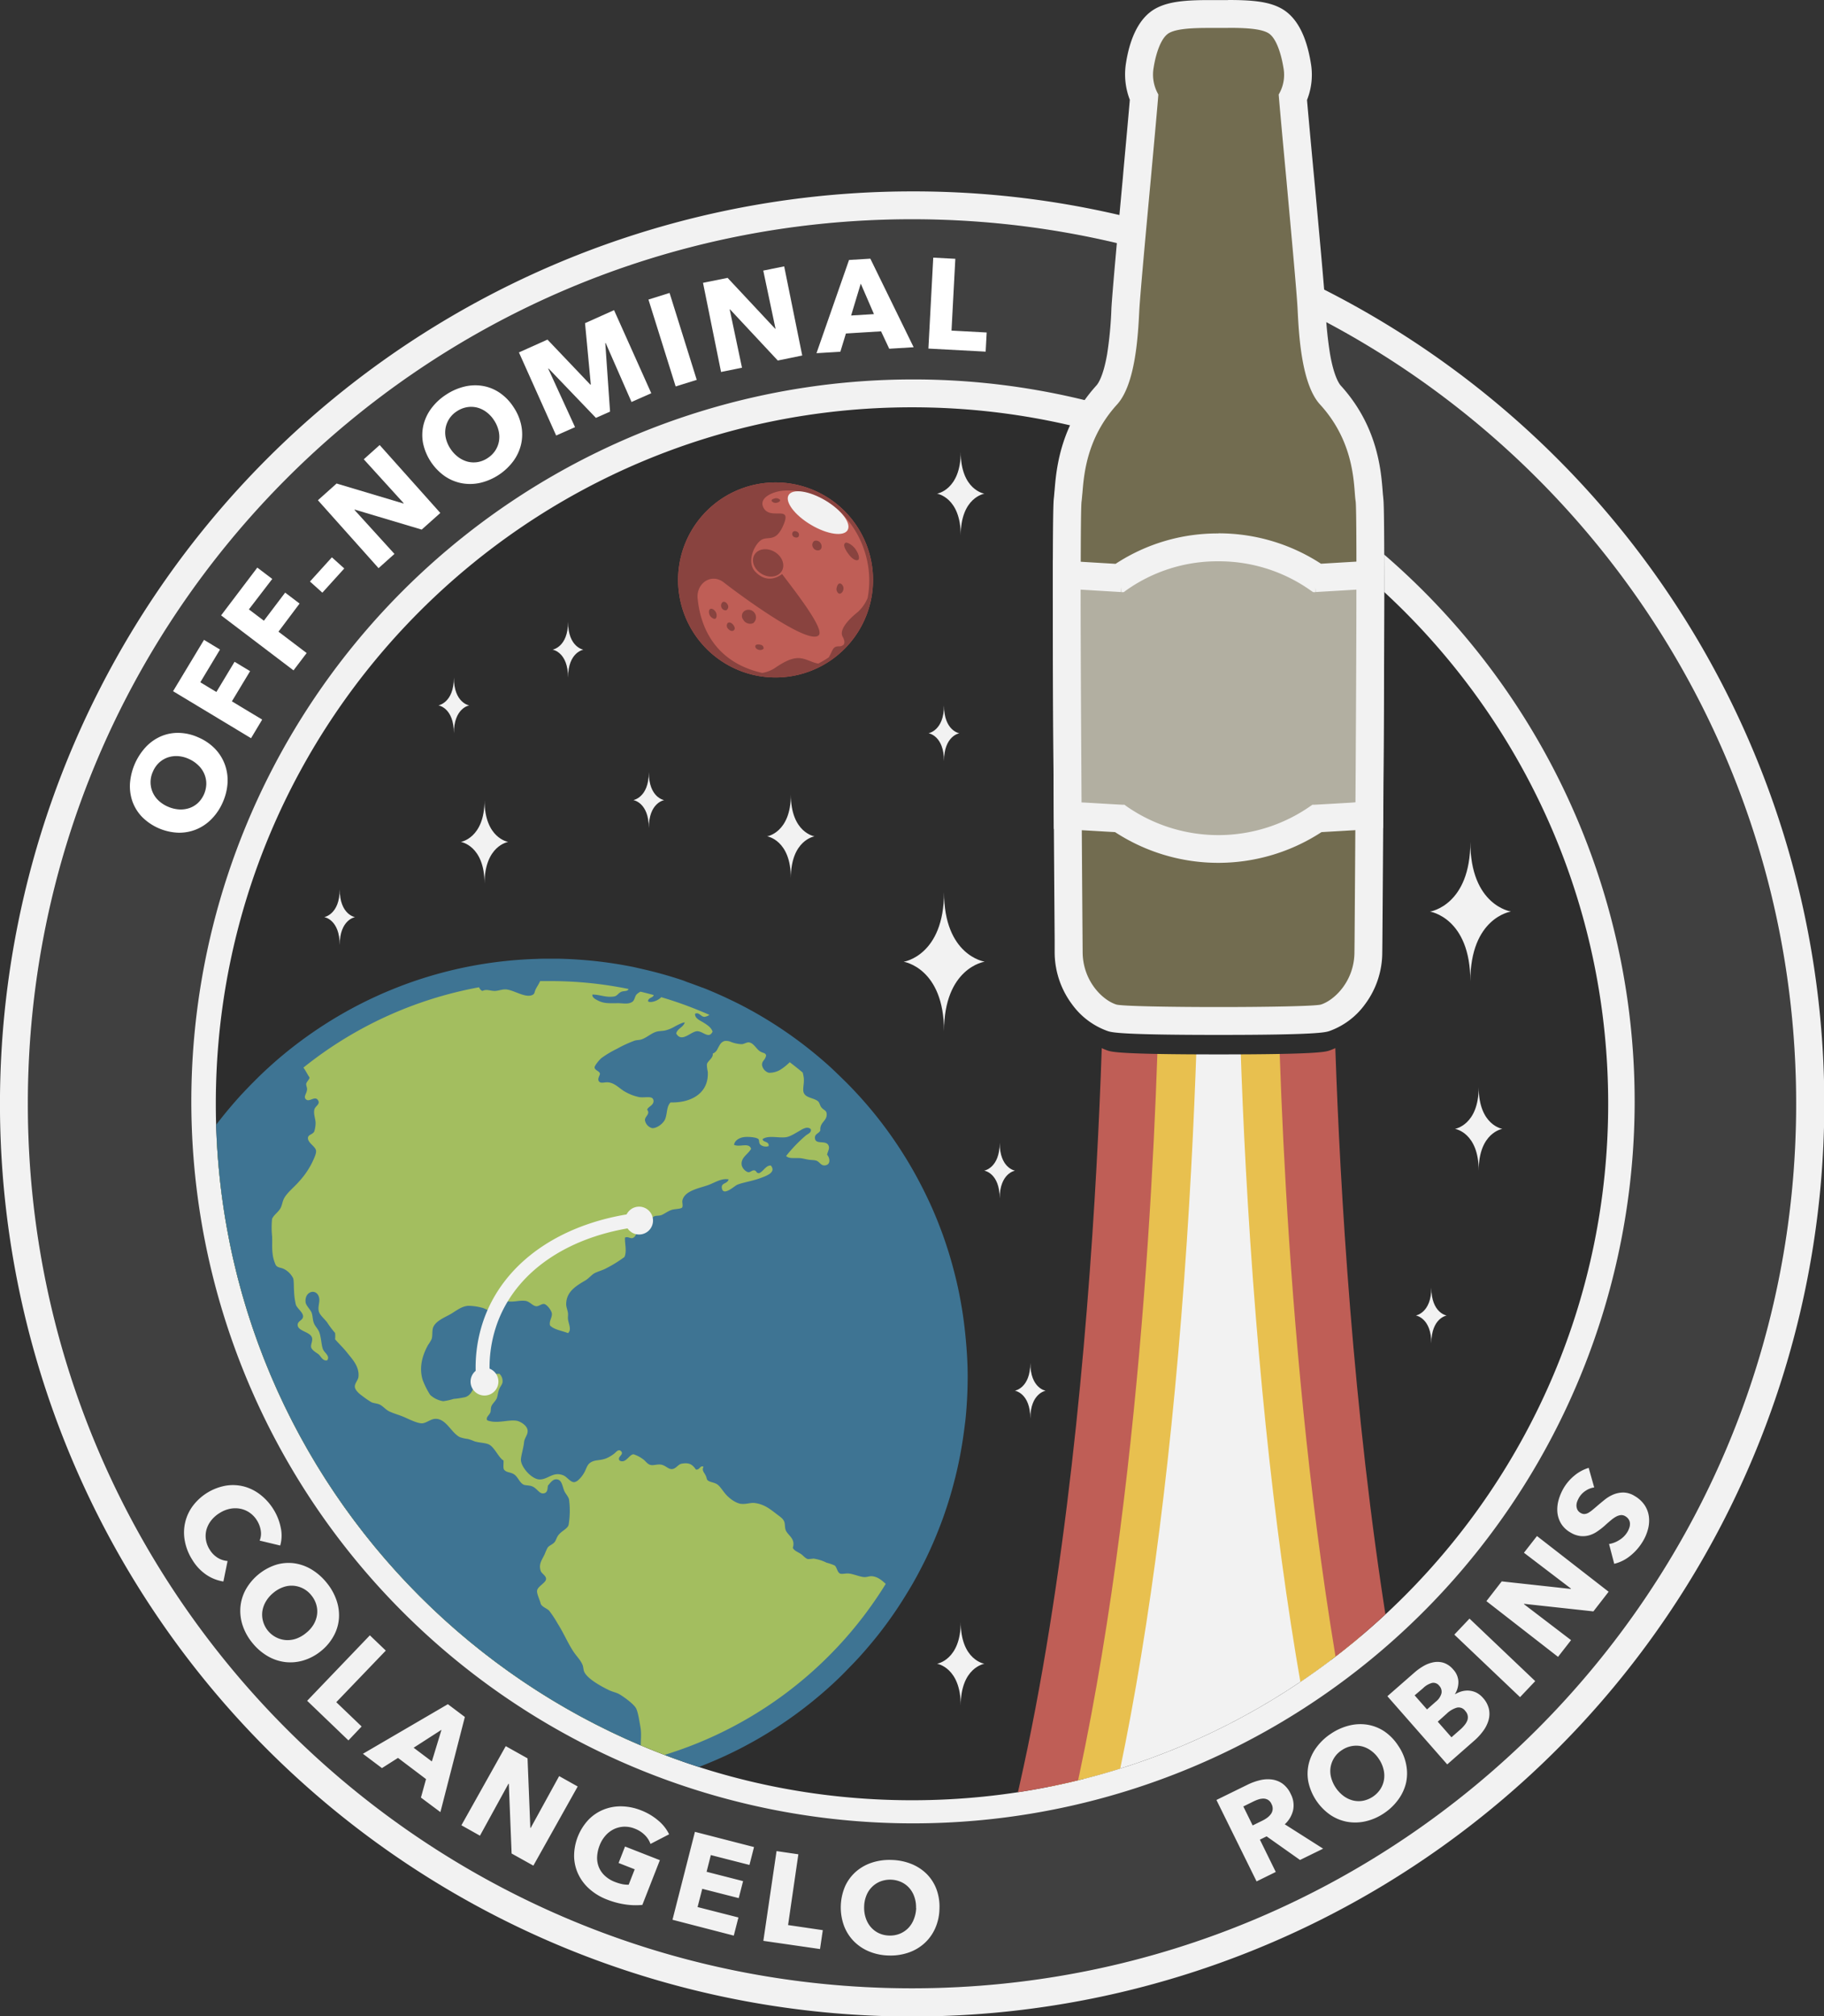
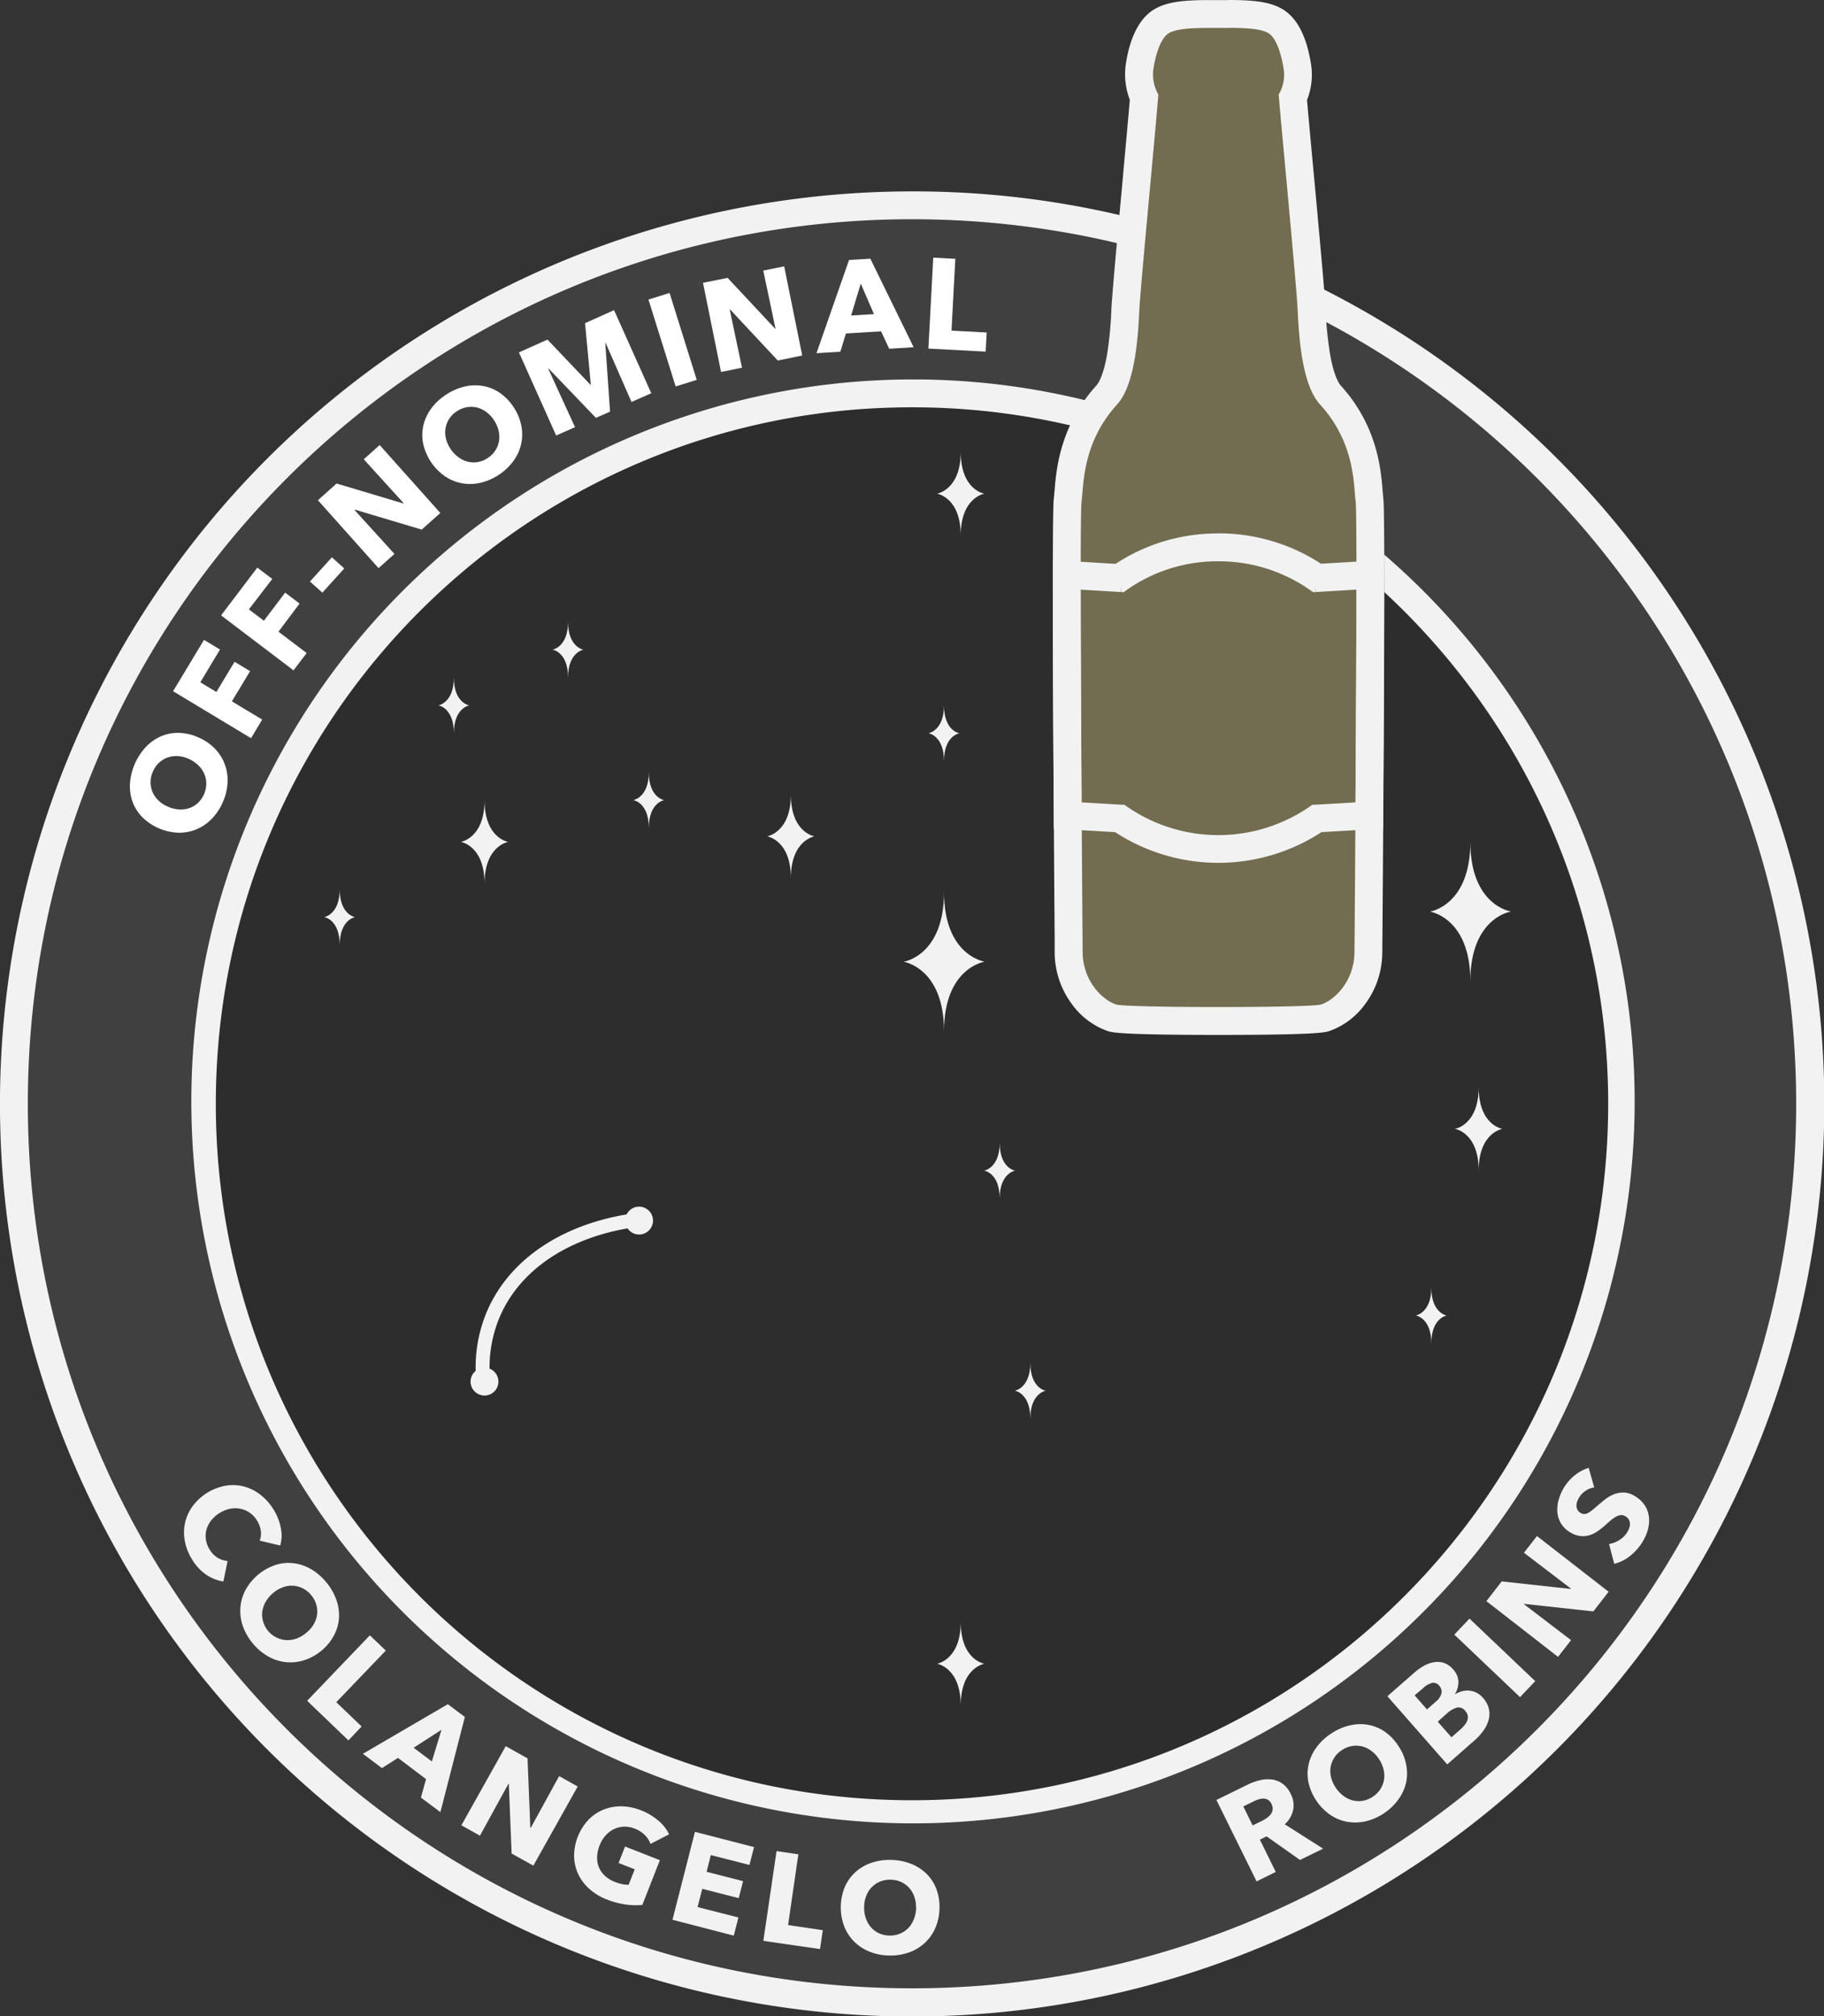
<svg xmlns="http://www.w3.org/2000/svg" viewBox="0 0 655 723.7">
  <rect x="0" y="0" width="655" height="723.7" fill="#333333" stroke="none" />
  <defs>
    <clipPath id="clip-path">
-       <path d="M577.5 396.2c0 138.07-111.93 250-250 250s-250-111.93-250-250 111.93-250 250-250 250 111.93 250 250Z" style="fill:none" />
+       <path d="M577.5 396.2s-250-111.93-250-250 111.93-250 250-250 250 111.93 250 250Z" style="fill:none" />
    </clipPath>
    <style>.cls-3{fill:#f2f2f2}.cls-4{fill:#fff}.cls-5{fill:#2d2d2d}.cls-6{clip-path:url(#clip-path)}.cls-10{fill:#bf5e56}.cls-11{fill:#89433f}</style>
  </defs>
  <g id="Layer_2" data-name="Layer 2">
    <g id="Bordered">
      <g id="Logo">
        <g id="Dark_Border" data-name="Dark Border">
          <circle cx="327.5" cy="396.2" r="317.5" style="fill:#404040" />
          <path class="cls-3" d="M327.5 78.7C502.85 78.7 645 220.85 645 396.2S502.85 713.7 327.5 713.7 10 571.55 10 396.2 152.15 78.7 327.5 78.7m0-10A327.58 327.58 0 0 0 200 698 327.58 327.58 0 0 0 455 94.44 325.44 325.44 0 0 0 327.5 68.7Z" />
        </g>
        <path class="cls-4" d="M71.18 264.67a18.35 18.35 0 0 1 6 4.07 16.23 16.23 0 0 1 3.54 5.61 16.62 16.62 0 0 1 1 6.6 20.06 20.06 0 0 1-1.71 7 19.73 19.73 0 0 1-4 6 16.49 16.49 0 0 1-5.49 3.75 16.21 16.21 0 0 1-6.53 1.2 19.42 19.42 0 0 1-13-5.69 15.61 15.61 0 0 1-3.44-5.56 16.66 16.66 0 0 1-.87-6.53 21.65 21.65 0 0 1 5.7-13 16.54 16.54 0 0 1 5.4-3.81 15.44 15.44 0 0 1 6.41-1.24 17.83 17.83 0 0 1 6.99 1.6Zm-3.39 7.74a11.11 11.11 0 0 0-3.91-1 9.61 9.61 0 0 0-3.67.49 9 9 0 0 0-3.09 1.87A9.46 9.46 0 0 0 54.9 277a9 9 0 0 0 2 10.33 11.58 11.58 0 0 0 3.37 2.21 11.89 11.89 0 0 0 4 1 9.79 9.79 0 0 0 3.71-.47 8.71 8.71 0 0 0 3.1-1.85 9.76 9.76 0 0 0 3-6.93 8.92 8.92 0 0 0-.74-3.55 9.31 9.31 0 0 0-2.16-3.06 11.49 11.49 0 0 0-3.39-2.27ZM71.93 244.91l5.77 3.48 6.53-10.84 5.58 3.36-6.54 10.84 10.88 6.55-4 6.68-28-16.87 11.11-18.43 5.74 3.48ZM89.38 218.74l5.38 4.07 7.64-10.09 5.18 3.93-7.58 10.09 10.12 7.67-4.72 6.22-26-19.74 13-17.15 5.37 4.07ZM115.76 212.74l-4.45-4 7.87-8.69 4.45 4ZM151.43 190.1l-24.05-7.18-.11.09 14.38 15.82-5.71 5.11-21.78-24.38 6.71-6 24 7.17.1-.09-14.34-15.78 5.71-5.11 21.78 24.38ZM184.43 146.16a18.21 18.21 0 0 1 2.78 6.65 16.24 16.24 0 0 1-.08 6.63 16.48 16.48 0 0 1-2.78 6.06 20.71 20.71 0 0 1-11.86 7.81 16.6 16.6 0 0 1-6.65.15 16.18 16.18 0 0 1-6.12-2.54 19.39 19.39 0 0 1-7.8-11.84 15.63 15.63 0 0 1 .15-6.54 16.66 16.66 0 0 1 2.82-5.95 20.48 20.48 0 0 1 5.26-4.9 20.71 20.71 0 0 1 6.6-2.91 16.41 16.41 0 0 1 6.6-.25 15.41 15.41 0 0 1 6.06 2.44 17.94 17.94 0 0 1 5.02 5.19Zm-7.06 4.64a11.06 11.06 0 0 0-2.76-2.93 9.4 9.4 0 0 0-3.34-1.59 8.92 8.92 0 0 0-3.61-.11 9.42 9.42 0 0 0-3.6 1.46 9 9 0 0 0-3.93 9.77 11.62 11.62 0 0 0 1.63 3.69 11.74 11.74 0 0 0 2.82 3 9.81 9.81 0 0 0 3.37 1.63 8.89 8.89 0 0 0 3.6.14 9.15 9.15 0 0 0 3.58-1.45 9.27 9.27 0 0 0 2.75-2.72 8.92 8.92 0 0 0 1.31-3.38 9.5 9.5 0 0 0-.15-3.74 11.57 11.57 0 0 0-1.67-3.77ZM226.78 144.29l-9.29-21.18-.13.06 1.71 24.58L214 150l-17-17.72-.13.05 9.63 21-6.78 3-13.37-29.83 10.25-4.6 15.4 16.18.16-.08-2.07-22 10.42-4.67 13.37 29.83ZM242.63 138.72l-9.77-31.19 7.58-2.38 9.76 31.2ZM279.3 129.41l-17.14-18.35h-.13l4.42 20.94-7.52 1.52-6.48-32 8.83-1.78L278.36 118h.13l-4.4-20.87 7.51-1.52 6.48 32ZM319.32 125.18l-2.93-6.25-12.62.78-2 6.55-8.57.52 11.69-33.46 7.65-.47 15.55 31.79ZM309.1 101.8l-3.46 11.45 8.2-.5ZM333.39 125.12l1.74-32.64 7.93.42-1.37 25.77 12.63.68-.37 6.87Z" />
        <path class="cls-3" d="M74.07 565.25A17.28 17.28 0 0 1 69 559.8a18.8 18.8 0 0 1-2.61-6.58 16 16 0 0 1 2.77-12.56 19 19 0 0 1 12-7.39 15.72 15.72 0 0 1 6.57.34 16.55 16.55 0 0 1 5.87 3 19.93 19.93 0 0 1 4.67 5.28 19.58 19.58 0 0 1 2.53 6.41 13 13 0 0 1-.18 6.47L93.24 553a6.65 6.65 0 0 0 .39-3.65 9.59 9.59 0 0 0-1.31-3.52 9.3 9.3 0 0 0-2.64-2.83 8.89 8.89 0 0 0-3.34-1.43 9.6 9.6 0 0 0-3.7 0 11.11 11.11 0 0 0-3.74 1.51 11.32 11.32 0 0 0-3.08 2.71 9.52 9.52 0 0 0-1.68 3.29 8.68 8.68 0 0 0-.2 3.56 9.29 9.29 0 0 0 1.33 3.55 8.72 8.72 0 0 0 2.94 3 8 8 0 0 0 3.51 1.13l-1.5 7.36a15.26 15.26 0 0 1-6.15-2.43ZM115.32 592.6A18.28 18.28 0 0 1 109 596a16.16 16.16 0 0 1-6.59.6 16.49 16.49 0 0 1-6.29-2.13 19.89 19.89 0 0 1-5.45-4.7 19.62 19.62 0 0 1-3.51-6.25 16.54 16.54 0 0 1-.83-6.57 16 16 0 0 1 1.89-6.33 19.34 19.34 0 0 1 10.93-8.95 15.47 15.47 0 0 1 6.49-.53 16.5 16.5 0 0 1 6.19 2.19 20.53 20.53 0 0 1 5.4 4.71 20.22 20.22 0 0 1 3.56 6.24 16.42 16.42 0 0 1 .93 6.51 15.34 15.34 0 0 1-1.8 6.26 18 18 0 0 1-4.6 5.55Zm-5.32-6.52a11.11 11.11 0 0 0 2.63-3 9.5 9.5 0 0 0 1.22-3.47 8.62 8.62 0 0 0-.26-3.59 9.32 9.32 0 0 0-1.82-3.42 9.07 9.07 0 0 0-6.44-3.4 8.8 8.8 0 0 0-3.65.52 11.3 11.3 0 0 0-3.48 2 11.61 11.61 0 0 0-2.71 3.11 9.76 9.76 0 0 0-1.27 3.5 8.91 8.91 0 0 0 .23 3.59 9.22 9.22 0 0 0 8.27 6.79 9.44 9.44 0 0 0 3.7-.53 11.49 11.49 0 0 0 3.58-2.1ZM110.3 610.5l22.52-23.5 5.72 5.48L120.76 611l9.1 8.72-4.74 5ZM151.16 645.24l1.83-6.63-10.07-7.61-5.76 3.66-6.84-5.14 30.51-17.8 6.1 4.59-8.78 34.15Zm7.38-24.33-10 6.44 6.54 4.92ZM183.72 665.32l-1-25-.12-.07-10.25 18.67-6.66-3.74 15.92-28.4 7.83 4.38 1 24.93.12.06 10.23-18.62 6.66 3.73-15.92 28.41ZM224.66 683.62a29.56 29.56 0 0 1-6.77-1.81 20.4 20.4 0 0 1-6.25-3.79 16.51 16.51 0 0 1-4-5.32 15.75 15.75 0 0 1-1.48-6.38 19.15 19.15 0 0 1 5.17-13.12 15.63 15.63 0 0 1 5.46-3.66 16.44 16.44 0 0 1 6.47-1.15 20 20 0 0 1 6.91 1.42 21.39 21.39 0 0 1 6.25 3.71 14.87 14.87 0 0 1 3.86 4.9l-6.69 3.46a8.56 8.56 0 0 0-2-3.15 10.36 10.36 0 0 0-3.67-2.35 9.63 9.63 0 0 0-3.83-.69 9.25 9.25 0 0 0-3.6.87 9.57 9.57 0 0 0-3 2.27 11.43 11.43 0 0 0-2.15 3.53 13 13 0 0 0-.91 4.09 8.81 8.81 0 0 0 .6 3.71 8.6 8.6 0 0 0 2.14 3.11 11.09 11.09 0 0 0 3.68 2.26 16.39 16.39 0 0 0 2.52.77 9.88 9.88 0 0 0 2.39.21l2.16-5.52-5.78-2.27 2.31-5.91 12.51 4.9-6.29 16.06a25.15 25.15 0 0 1-6.01-.15ZM241.49 689.1l8.06-31.56 21.22 5.46-1.64 6.42-13.87-3.54-1.52 6 13.1 3.35-1.56 6.1-13.1-3.34-1.68 6.55 14.67 3.74-1.67 6.51ZM274.12 696.67l4.74-32.22 7.83 1.15L283 691l12.47 1.83-1 6.78ZM337.36 685.14a18.14 18.14 0 0 1-1.52 7 16 16 0 0 1-3.85 5.37 16.38 16.38 0 0 1-5.72 3.37 19.73 19.73 0 0 1-7.12 1.05 19.52 19.52 0 0 1-7-1.43 16.62 16.62 0 0 1-5.52-3.67 16 16 0 0 1-3.55-5.57 19.34 19.34 0 0 1 .37-14.12 15.55 15.55 0 0 1 3.85-5.25 16.55 16.55 0 0 1 5.7-3.26 20.16 20.16 0 0 1 7.09-1 20.43 20.43 0 0 1 7.05 1.38 16.63 16.63 0 0 1 5.54 3.55 15.52 15.52 0 0 1 3.56 5.46 18 18 0 0 1 1.12 7.12Zm-8.41-.22a11 11 0 0 0-.59-4 9.22 9.22 0 0 0-1.82-3.2 8.64 8.64 0 0 0-2.89-2.15 9.79 9.79 0 0 0-7.56-.2 8.89 8.89 0 0 0-3 2 8.8 8.8 0 0 0-2 3.1 11.22 11.22 0 0 0-.77 3.93 11.55 11.55 0 0 0 .58 4.09 9.55 9.55 0 0 0 1.82 3.25 8.78 8.78 0 0 0 2.86 2.17 9.3 9.3 0 0 0 3.75.86 9.41 9.41 0 0 0 3.8-.66 9 9 0 0 0 3-2 9.18 9.18 0 0 0 2-3.14 11.72 11.72 0 0 0 .87-4.05ZM466.84 667.64l-12-8.48-2.41 1.18 5.7 11.6-6.89 3.39-14.42-29.23 11.18-5.48a21 21 0 0 1 4.32-1.58 11.78 11.78 0 0 1 4.31-.3 8.65 8.65 0 0 1 3.88 1.47 9.45 9.45 0 0 1 3 3.75 8.69 8.69 0 0 1 .85 5.79 9.83 9.83 0 0 1-3 5.08l13.78 8.75Zm-10.26-20.13a3.22 3.22 0 0 0-1.25-1.46 3.38 3.38 0 0 0-1.61-.44 5.93 5.93 0 0 0-1.77.28 14.68 14.68 0 0 0-1.7.68l-3.77 1.86 3.35 6.81 3.36-1.65a11.68 11.68 0 0 0 1.71-1 6.37 6.37 0 0 0 1.4-1.33 3.33 3.33 0 0 0 .28-3.73ZM502.12 626.65a18 18 0 0 1 2.81 6.61 16.16 16.16 0 0 1 0 6.61 16.58 16.58 0 0 1-2.74 6 19.93 19.93 0 0 1-5.2 5 19.64 19.64 0 0 1-6.57 2.88 16.65 16.65 0 0 1-6.62.19 16 16 0 0 1-6.12-2.51 19.38 19.38 0 0 1-7.83-11.74 15.37 15.37 0 0 1 .11-6.52 16.28 16.28 0 0 1 2.78-5.94 20.15 20.15 0 0 1 5.21-4.92 20.36 20.36 0 0 1 6.56-2.93 16.47 16.47 0 0 1 6.57-.29 15.45 15.45 0 0 1 6.06 2.4 18 18 0 0 1 4.98 5.16Zm-7 4.67a10.86 10.86 0 0 0-2.77-2.91 9.38 9.38 0 0 0-3.33-1.57 8.89 8.89 0 0 0-3.6-.08 9.14 9.14 0 0 0-3.58 1.47 9 9 0 0 0-2.72 2.72 9.29 9.29 0 0 0-1.3 3.36A9 9 0 0 0 478 638a12.2 12.2 0 0 0 4.47 6.66 9.62 9.62 0 0 0 3.36 1.61 8.71 8.71 0 0 0 3.6.12 9.69 9.69 0 0 0 6.27-4.19 8.74 8.74 0 0 0 1.29-3.37 9.28 9.28 0 0 0-.17-3.73 11.37 11.37 0 0 0-1.7-3.78ZM532.53 609.45a8.86 8.86 0 0 1 2.16 4.07 8.4 8.4 0 0 1-.18 4.05 12.06 12.06 0 0 1-1.94 3.81 20.78 20.78 0 0 1-3.12 3.39l-9.75 8.56-21.49-24.47 9.79-8.56a20.17 20.17 0 0 1 3.16-2.26 11.38 11.38 0 0 1 3.58-1.36 7.53 7.53 0 0 1 3.65.18 7.63 7.63 0 0 1 3.46 2.41 6.76 6.76 0 0 1 1.86 4.34 8.25 8.25 0 0 1-1.22 4.47l.06.07a9.12 9.12 0 0 1 2.51-1.08 7.65 7.65 0 0 1 2.64-.2 7.51 7.51 0 0 1 2.56.75 7.83 7.83 0 0 1 2.27 1.83Zm-15.72-4.37a2.6 2.6 0 0 0-2.54-1A7.34 7.34 0 0 0 511 606l-3 2.55 4.44 5.05 3.18-2.8a5.75 5.75 0 0 0 2-2.93 3.08 3.08 0 0 0-.81-2.79Zm9.32 9a2.89 2.89 0 0 0-3-1.11 8.93 8.93 0 0 0-3.56 2.09L516.3 618l4.92 5.6 3.32-2.91a11.71 11.71 0 0 0 1.32-1.39 5.76 5.76 0 0 0 1-1.61 3.26 3.26 0 0 0-.7-3.55ZM545.85 609.19l-23.6-22.44 5.45-5.75 23.6 22.44ZM572.19 578.41l-24.87-2.71-.08.11 16.93 12.92-4.68 6-25.72-20 5.5-7.09 24.79 2.71.09-.11-16.9-12.88 4.68-6 25.73 20ZM572.48 533.92a7.2 7.2 0 0 0-3.12 1.22 7.41 7.41 0 0 0-2.26 2.32 9.6 9.6 0 0 0-.7 1.44 4.26 4.26 0 0 0-.29 1.51 3.64 3.64 0 0 0 .32 1.45 2.75 2.75 0 0 0 1.14 1.19 2.57 2.57 0 0 0 1.36.41 3.14 3.14 0 0 0 1.35-.38 9 9 0 0 0 1.46-1q.76-.61 1.68-1.41c.88-.76 1.82-1.54 2.81-2.34a13.19 13.19 0 0 1 3.19-1.9 9.53 9.53 0 0 1 3.6-.69 7.9 7.9 0 0 1 4 1.26 10.7 10.7 0 0 1 3.63 3.37 9.72 9.72 0 0 1 1.48 4.12 11.87 11.87 0 0 1-.35 4.45 16.42 16.42 0 0 1-1.83 4.32 19.17 19.17 0 0 1-4.51 5.19 14.45 14.45 0 0 1-5.77 2.88l-1.86-7.11a9.52 9.52 0 0 0 3.73-1.45 8.53 8.53 0 0 0 2.84-2.83 7.28 7.28 0 0 0 .71-1.56 4.06 4.06 0 0 0 .23-1.55 3 3 0 0 0-.44-1.41 3.47 3.47 0 0 0-1.23-1.17 2.67 2.67 0 0 0-1.58-.4 4.5 4.5 0 0 0-1.68.52 10.59 10.59 0 0 0-1.91 1.33c-.69.57-1.45 1.23-2.29 2a26.38 26.38 0 0 1-2.59 2 10 10 0 0 1-2.89 1.39 8.21 8.21 0 0 1-3.22.27 8.8 8.8 0 0 1-3.58-1.3 9.21 9.21 0 0 1-3.42-3.33 9.68 9.68 0 0 1-1.25-4.12 12.69 12.69 0 0 1 .52-4.41 18.29 18.29 0 0 1 1.84-4.2 16.85 16.85 0 0 1 3.75-4.32 14.56 14.56 0 0 1 5.15-2.79Z" />
        <g id="Space">
          <path class="cls-5" d="M327.5 651.2a255 255 0 1 1 180.31-74.69A253.34 253.34 0 0 1 327.5 651.2Z" />
          <path class="cls-3" d="M327.5 146.2c138.07 0 250 111.93 250 250s-111.93 250-250 250-250-111.93-250-250 111.93-250 250-250m0-10a259.15 259.15 0 1 0 101.21 20.43A258.42 258.42 0 0 0 327.5 136.2Z" />
        </g>
        <g class="cls-6" id="Earth">
          <circle cx="196.92" cy="494.09" r="146.67" transform="rotate(-75 196.956 492.518)" style="fill:#a3be5f" />
          <path d="M346.62 478.75c-.26-2.52-.57-5-.95-7.51s-.83-4.94-1.32-7.38-1.06-4.86-1.69-7.26c-1.22-4.79-2.69-9.5-4.36-14.09-.43-1.14-.86-2.28-1.31-3.42q-2-5.11-4.39-10c-.52-1.09-1.07-2.18-1.62-3.25-1.1-2.16-2.26-4.29-3.46-6.38a150.1 150.1 0 0 0-12.12-17.95c-2.22-2.83-4.56-5.58-7-8.25-1.62-1.77-3.27-3.51-5-5.21s-3.43-3.35-5.2-5q-5.17-4.69-10.75-8.89A150.59 150.59 0 0 0 272.06 364c-2.09-1.2-4.22-2.36-6.37-3.46-1-.5-2-1-3-1.47-1.19-.57-2.39-1.14-3.6-1.69l-1.52-.67c-1.71-.75-3.44-1.49-5.19-2.17h-.09c-1.87-.72-3.76-1.41-5.65-2.08l-1.14-.46q-6.66-2.25-13.59-3.88c-1.44-.34-2.89-.66-4.35-1-1.06-.21-2.11-.41-3.17-.6a147.81 147.81 0 0 0-16.58-2.06c-2.54-.18-5.09-.29-7.67-.34h-2.75c-1.55 0-3.09 0-4.64.08a149.9 149.9 0 0 0-43.47 7.8c-2.32.79-4.62 1.63-6.88 2.53-.7.27-1.41.56-2.11.85-1.55.64-3.1 1.29-4.63 2-2.22 1-4.4 2.05-6.57 3.16s-4.27 2.26-6.36 3.46a151.59 151.59 0 0 0-23.64 16.82c-.85.75-1.71 1.51-2.55 2.28q-2.67 2.42-5.22 5c-1.69 1.69-3.36 3.43-5 5.2q-3.63 4-7 8.25A152.12 152.12 0 0 0 67.2 419.5q-1.82 3.13-3.46 6.38c-.56 1.08-1.09 2.16-1.62 3.25-1.58 3.29-3 6.62-4.39 10-.44 1.13-.88 2.27-1.29 3.42a142.12 142.12 0 0 0-4.39 14.09c-.61 2.39-1.17 4.82-1.66 7.26s-1 4.89-1.32 7.38-.71 5-1 7.51a153 153 0 0 0 0 30.66q.38 3.79 1 7.51t1.32 7.39c.49 2.44 1 4.86 1.66 7.25q1.86 7.2 4.39 14.1 1.24 3.44 2.69 6.81c.94 2.24 2 4.46 3 6.64.52 1.09 1.06 2.18 1.61 3.26 1.11 2.16 2.26 4.28 3.47 6.38a150.79 150.79 0 0 0 12.18 17.91q3.35 4.26 7 8.25 2.43 2.65 5 5.21t5.21 5a151.13 151.13 0 0 0 26.19 19.09c2.11 1.2 4.23 2.36 6.38 3.46q6.46 3.32 13.29 6c2.27.89 4.56 1.73 6.89 2.51a149.76 149.76 0 0 0 48.1 7.89q5.27 0 10.42-.36a151 151 0 0 0 37.7-7.52q3.43-1.23 6.83-2.53c4.53-1.8 9-3.8 13.29-6 2.14-1.1 4.28-2.26 6.37-3.46a150.74 150.74 0 0 0 26.2-19.1c1.77-1.61 3.52-3.27 5.2-5s3.36-3.43 5-5.21q3.63-4 7-8.25a145.55 145.55 0 0 0 9.78-14.05c.79-1.29 1.58-2.58 2.34-3.89 1.21-2.1 2.36-4.22 3.46-6.38.56-1.08 1.1-2.16 1.63-3.25 1.05-2.19 2.06-4.4 3-6.65s1.84-4.51 2.69-6.81c1.67-4.6 3.14-9.3 4.36-14.09.63-2.39 1.18-4.81 1.68-7.25s.94-4.9 1.32-7.39.7-5 1-7.5c.5-5.05.77-10.16.77-15.35s-.36-10.27-.87-15.32ZM230.71 632.11c-.13-1.42-.52-2.84-.58-4.24-.14-3 .33-5.22-.16-8-.39-2.14-.85-5.42-1.61-6.76-.87-1.5-4.26-4-6-5-1.13-.62-2.48-.84-3.7-1.44-2.63-1.28-7.71-4-8.87-6.59-.34-.76-.28-1.75-.64-2.58a10.7 10.7 0 0 0-1.37-2.2c-.63-.81-1.3-1.62-1.86-2.47-2-3-3.6-6.84-5.64-10a39.18 39.18 0 0 0-3.07-4.66c-.66-.75-2.79-1.46-3.06-2.58-.36-1.49-1.46-3.53-1.28-4.67.23-1.54 3.22-2.78 3.22-4.18 0-1.19-1.6-1.88-1.93-2.89-.81-2.47.48-3.91 1.45-6a22.29 22.29 0 0 1 1-2.25c.59-.89 1.79-1.14 2.57-2.09.44-.53.72-1.66 1.3-2.42 1.22-1.62 3.2-2.23 3.7-3.69a30.74 30.74 0 0 0 .16-9.17c-.28-1.16-1.36-2.12-1.77-3.22-.73-1.94-.9-4.07-2.91-4-1.24 0-2.11 1.38-2.9 2.25-.18 1.14-.08 2.38-1.28 2.73-1.85.54-2.54-1.92-4.69-2.57-.84-.26-2.19-.24-2.73-.49-1.56-.7-2.08-3-3.7-3.86-1.38-.73-2.56-.48-3.4-1.61-.34-.78-.06-2.18-.15-3.21-1.77-1-3.26-4.88-5.32-5.79-1.37-.61-3.45-.55-5.16-1.12a17.87 17.87 0 0 0-2.26-.81 14.19 14.19 0 0 1-2.89-.64c-3.19-1.58-4.92-6.71-8.87-6.6-1.69.05-3.3 1.62-4.84 1.61s-4.07-1.21-6-2.09-4.16-1.42-5.8-2.25c-1.31-.69-2.22-1.91-3.38-2.42-.88-.39-2.17-.45-2.89-.8A32.1 32.1 0 0 1 130 501c-1.22-.85-2.53-2.13-2.58-3.22-.06-1.26 1.16-2.34 1.3-3.54.41-3.83-2.42-6.59-4.19-8.85-1.33-1.68-2.88-3.11-4.2-4.66a10.67 10.67 0 0 0 0-2.26 32.49 32.49 0 0 1-2.9-3.86c-1-1.31-2.81-2.71-3-4.18-.31-1.81.68-3.4 0-5.15-1.15-2.9-5.2-1.59-4.68 2.25.14 1.06 1.64 2.49 2.1 3.54s.37 2.42.81 3.71 1.66 2.31 2.09 3.7c.68 2.2.66 4.57 1.28 5.95.56 1.22 2.6 2.38 1.45 3.86-1.52.31-2.11-1.2-3-2.09-.54-.49-2.45-1.43-2.74-2.58-.24-.94.59-2.22.32-3.38-.57-2.27-5.14-2.33-5.17-4.66 0-1.47 1.93-1.64 1.94-3.07s-2.12-2.85-2.58-4.17a24.45 24.45 0 0 1-.65-4.82c-.14-1.6 0-3.44-.32-4.67a7.54 7.54 0 0 0-3.07-3.22c-1.4-.78-2.53-.46-3.22-1.61a13.24 13.24 0 0 1-1.12-4.18c-.24-1.93-.06-4-.16-6.11a30.55 30.55 0 0 1 0-6.27c.79-1.56 2.24-2.33 3.06-3.86.57-1.08.65-2.4 1.29-3.54 1.17-2.11 3.75-4.05 5.48-6.13a28.66 28.66 0 0 0 4.68-6.91c.39-.9 1.44-2.91 1.27-4-.2-1.55-3.12-2.83-2.9-4.68.16-1.13 1.78-1.12 2.27-2.24a10.93 10.93 0 0 0 .47-2.9c0-1.55-.78-3.17-.47-4.82.26-1.42 2.37-2 1.28-3.54s-3 .82-4.19-.16.22-2 .32-3.7c0-.67-.39-1.44-.32-1.93.1-.73 1.5-1.94 1.13-2.42-.58-.74-1.22-2.22-2.13-3.41A141.43 141.43 0 0 1 172 354.39c.3.5.54 1.08 1.26 1.3 1.4-.73 2.81 0 4.35 0s2.86-.75 4.52-.49c2.93.46 7 3.33 9.35 1.77.58-.39.44-1.06 1-2.09.42-.82 1.07-1.72 1.48-2.72h3.5q5.26 0 10.42.37a140.9 140.9 0 0 1 17.85 2.47c-.39 1-1.66.56-2.71 1.05s-1.36 1.41-2.41 1.61c-2.94.55-5.37-.74-7.89-.65-.13 1.1 1.24 1.74 1.92 2.09 2.31 1.21 4.17 1 7.42 1 1.66 0 3.57.49 5-.49.91-.62.86-2 1.61-2.73a6 6 0 0 1 1.33-.92c1.6.38 3.18.79 4.76 1.21-.27 1.09-2 .83-2.05 2.28 1.12.68 3.74-.36 4.74-1.51l1.17.35c2.28.69 4.53 1.43 6.76 2.24q4.77 1.73 9.38 3.76a4.25 4.25 0 0 1-1.76.71c-1.34 0-1.9-1.79-3.4-1.12-.12 1.72 1.82 2.41 3.07 3.2s2.75 1.73 3.22 3.22c-1.31 2.79-3.41-.13-5.48-.15-2.28 0-5.62 4.34-7.58.81.49-1.88 2.56-2.17 3.07-4a6.79 6.79 0 0 0-1.31.39 24.35 24.35 0 0 0-2.3 1.13 12.57 12.57 0 0 1-3.32 1.38c-1.12.25-2.23.19-3.23.47-1.93.57-3.27 2-5.31 2.75-.79.29-1.75.2-2.58.48a42.18 42.18 0 0 0-6.28 2.9 36 36 0 0 0-5.65 3.38c-.69.59-2.48 2.7-2.4 3.37.07 1 1.88 1.27 1.93 2.26-.05.59-1.05 1.88-.33 2.73s2 .15 3.39.32c2.45.31 4.06 2.34 6 3.38a16.65 16.65 0 0 0 5.15 1.93c2.22.28 4.69-.64 5 1.13s-2.08 2.31-2.25 3.38c1.19 1.57-.82 2.32-.81 3.7a3.5 3.5 0 0 0 2.58 2.9c1.62.13 4-1.6 4.67-3.22.8-1.93.46-4.55 1.94-6 7.5.21 13.87-3.4 13.37-11.09a10.91 10.91 0 0 1-.31-2.58c.23-1.24 2.38-2.28 2.09-3.86a3.12 3.12 0 0 0 1.71-1.64c.61-1.09 1.1-2.35 2.23-2.76a1.12 1.12 0 0 1 .24-.1 4.16 4.16 0 0 1 2.07.19 11.83 11.83 0 0 0 4.21.93c.79-.05 1.8-.75 2.59-.64 1.57.23 2.52 2.16 3.7 3.05s2.16.55 2.42 1.62c-.31 1.79-1.55 1.85-1.45 3.49a3.46 3.46 0 0 0 2.42 2.74 7.77 7.77 0 0 0 4-1 20.17 20.17 0 0 0 3.52-2.79c1.58 1.21 3.15 2.45 4.66 3.72a15.57 15.57 0 0 1 .36 1.79c.22 1.75-.24 3.07-.16 4.68.2 2.72 3.62 2.43 5.31 3.85.51.44.7 1.54 1.13 2.1.82 1.08 1.81 1.08 1.94 2.25.31 2.77-2.52 3-2.26 6.11-.58 1.2-2 1.14-1.94 2.73.19 2.54 3.84.6 4.84 2.58.54 1.07-.09 1.86-.48 3.37 1.24 1.49 1.24 3.86-1 3.87-1.34 0-1.71-1.44-3.07-1.77-.76-.2-1.79-.15-2.75-.32s-1.79-.39-2.56-.49c-2-.23-4.15.35-5.33-.8a53.08 53.08 0 0 1 6.93-7.24c.73-.66 2.31-1.1 1.93-2.41-1.37-1.2-3.05.07-4.35.8s-3 1.86-4.51 2.09c-2.66.4-6.19-.77-8.38.64-.3 1.22 2.48.75 2.09 2.58a3.19 3.19 0 0 1-2.89-.48c-.75-.67-.33-1.69-.81-2.09-.83-.69-3.94-.88-5.32-.65-1.69.28-3.19 1.3-3.38 2.74 2 1 5.38-1 6.12 1.45-1.12 2-3.74 3.11-3.4 5.78a3.69 3.69 0 0 0 2.27 2.59c.89.14 1.39-.74 2.26-.65s.7 1.12 1.77 1c1.56-.66 2.4-2.83 4.19-2.73 2.13 2.58-1.93 3.84-4.19 4.66-2.58.93-5.94 1.43-7.9 2.25-1 .43-4.94 4.2-5.49 1.29-.39-2.1 1.94-1.49 2.42-3.22-2.49-.49-4.82 1.07-7.08 1.94-3.25 1.22-8.73 2-9.52 5.63-.14.73.33 2.08-.15 2.57s-2.7.46-3.71.8c-1.55.53-2.91 1.67-3.88 1.93-.71.2-1.79.14-2.24.33-1.28.49-1.75 2.22-3.23 3.38-.6.46-1.94.8-2.42 1.28-.83.83-.94 2.9-2.41 3.22-.93.08-1.69-.7-2.58-.16-.11 2.05.73 4.84-.17 6.91a44.58 44.58 0 0 1-6.43 4c-1.36.76-2.56 1-4.2 1.76-1.16.58-2.21 2-3.54 2.74-.77.45-1.57.92-2.34 1.44-2.35 1.58-4.46 3.64-4.43 7.09 0 1 .52 2.05.65 3.22.07.68-.09 1.35 0 2.09.19 1.68 1.4 3.82 0 5-2.18-.88-4.93-1.19-6.45-2.73-.43-1.59.83-2.9.65-4.34-.17-1.16-1.81-3.23-2.75-3.38s-1.89.89-2.9.8c-1.21-.09-2.33-1.75-3.88-1.93-2.25-.26-3.94.52-6.44.17-2.42 1.3-3.14 3.6-6.12 3.37-1-.07-2-.88-3.22-1.12a19.48 19.48 0 0 0-4.68-.64c-2.75.18-4.72 2.15-7.09 3.37-2.08 1.09-5 2.43-5.64 4.67-.33 1.21-.06 2.91-.49 4a20.52 20.52 0 0 1-1.28 2.09c-1.81 3.29-3.32 7.65-1.93 12.39a28.1 28.1 0 0 0 2.73 5.46 8.85 8.85 0 0 0 4.67 2.26 20.84 20.84 0 0 0 3.71-.81 34 34 0 0 0 4.19-.64c3.48-1.11 2.79-5.81 6.28-7.4 1.53-.69 3.29-.83 6-1a3.57 3.57 0 0 1 1.12 3.05c-.09.83-.87 1.56-1.28 2.73s-.45 2.24-.8 3.07c-.49 1.08-1.56 1.87-1.94 2.89-.25.66-.12 1.48-.32 2.09-.38 1.06-1.79 1.81-1.13 2.89 3.45 1.37 7.63-.39 10.64.17 1.26.24 3.89 1.74 3.86 3.7 0 1.46-1.13 2.42-1.29 4-.2 2-1 4.48-1.13 6.11-.15 2.68 3.92 7.28 6.78 7.24 3 0 4.84-3 8.53-1.44 1.23.53 2.52 2.51 3.87 2.41a3 3 0 0 0 1.53-.85 10.35 10.35 0 0 0 2-2.53c.93-1.64 1-3 2.59-3.85s3.11-.47 5.31-1.3a12.89 12.89 0 0 0 2.75-1.6c.78-.54 1.61-1.95 2.58-1 1.28 1.29-1.58 2-.49 3.39 2.24 1.18 3.38-2.2 5-2.26a11.51 11.51 0 0 1 3.2 1.62c1.26.82 1.7 2 3.07 2.24.88.18 2.3-.34 3.54-.16 1.65.24 2.62 1.65 3.88 1.61 1.52 0 2.24-1.69 3.55-1.93 2.83-.52 3.9.32 5.15 2.09 1.4.24 1.46-1.62 2.73-1-.7 1.41.26 2 .81 3.22.36.75.31 1.29.65 1.61.77.73 2.26.73 3.38 1.44s1.85 2.14 3.23 3.7 3.76 3.26 5.63 3.37 3.22-.49 4.68-.32c3.33.41 5.4 2.08 7.74 3.87 1.3 1 2.48 1.7 2.89 2.89.3.84.16 2 .48 2.9.72 2 3.65 3 2.58 6.43.49 1 1.58 1.38 2.75 2.1.94.56 1.72 1.76 2.73 1.93a18.21 18.21 0 0 0 1.94-.17 15.22 15.22 0 0 1 4.68 1.46 18.93 18.93 0 0 1 2.9 1c.82.56.92 2.4 1.94 2.9.65.32 2.12-.13 3.22 0 1.73.19 4.07 1.26 5.64 1.28.94 0 1.73-.38 2.57-.32 2 .15 3.51 1.38 5 2.76a142.48 142.48 0 0 1-87.36 63.57Z" style="fill:#3e7493" />
        </g>
        <g id="Trajectory">
          <circle class="cls-3" cx="229.5" cy="438.13" r="5" />
          <path d="M173.71 497.15a49.05 49.05 0 0 1 2.87-24c7.75-19.86 28-32.3 52.92-35.36" style="stroke:#f2f2f2;stroke-miterlimit:10;stroke-width:5px;fill:none" />
          <circle class="cls-3" cx="173.98" cy="495.93" r="5" />
        </g>
        <g class="cls-6" id="Mars">
-           <path class="cls-10" d="M308.57 226.09a35 35 0 1 1-12.18-48 35 35 0 0 1 12.18 48Z" />
          <path class="cls-11" d="M308.57 226.09a35 35 0 1 1-12.18-48 35 35 0 0 1 12.18 48Zm-34.82 15.46a11.73 11.73 0 0 0 4.74-1.92c7.33-5 9.43-3.43 13.45-1.95a8.84 8.84 0 0 0 1.91.51 33.77 33.77 0 0 0 3.77-2.25l.43-.8c1.18-2.24 1.17-3.11 3.22-3.14a2.31 2.31 0 0 0 1.55-.48 1.36 1.36 0 0 0 .12-.12c.44-.57.4-1.51-.35-2.88-1.31-2.36 1.89-6 5.38-8.78a14.12 14.12 0 0 0 3.59-5.09c2.63-13.56-3.65-28.42-15.86-35.39a27 27 0 0 0-14.18-3.16c-3.9.28-9.3 2.54-7.31 6.21 2.51 4.62 10.52-1.42 7 6.41-2.93 6.62-5.85 3.12-8.44 5.57s-4.42 8-1.53 10.94c3 3.13 6.48 3.17 9.62.82 3.25 4.42 15.35 19.49 13.19 21.93-3.59 4-29.25-15.09-34.07-18.87-4.48-3.51-9.83.16-9.48 5.49 1.33 14.03 9.21 23.82 23.25 26.95Z" />
          <path class="cls-11" d="M278.19 198.11c2.71 1.61 3.85 4.69 2.55 6.87s-4.54 2.64-7.25 1-3.86-4.68-2.56-6.86 4.54-2.62 7.26-1.01ZM307.12 197c1.24 1.69 1.73 3.63 1 4s-2.19-.25-3.83-2.69-1.21-3.17-.65-3.48 2.5.8 3.48 2.17ZM263.12 224.08c.71.77 1 1.71.37 2.19s-1.44.1-2.05-.6a1.54 1.54 0 0 1-.15-2c.39-.43 1.2-.27 1.83.41ZM270.84 219.85a2.69 2.69 0 0 1-.35 3.82 2.83 2.83 0 0 1-3.58-1.22 2.17 2.17 0 0 1 .45-3.16 2.65 2.65 0 0 1 3.48.56ZM257 219.65c.6 1 .35 2.25-.18 2.46s-1.76-.6-2.07-1.54-.21-1.74.36-2 1.42.3 1.89 1.08ZM259.09 218.08a1.66 1.66 0 0 0 1.65 1 1.43 1.43 0 0 0 .54-2.07c-.54-1-1.33-1.13-1.78-.89a1.66 1.66 0 0 0-.41 1.96ZM273.23 231.47a1.2 1.2 0 0 1 .95 1.41 1.86 1.86 0 0 1-2 .27c-.9-.34-1.06-1.06-.89-1.44s1.06-.51 1.94-.24ZM278.36 178.87c-.68.19-1.45.4-1.24 1a1.81 1.81 0 0 0 1.77.6c.76-.15 1.46-.62 1.2-1.07a1.92 1.92 0 0 0-1.73-.53ZM297.2 186.73c.37.55.47 1.2 0 1.34s-1.09-.08-1.57-.82-.43-1.27 0-1.37a2 2 0 0 1 1.57.85ZM294.69 195c.62.94.43 2.27-.56 2.51a1.92 1.92 0 0 1-2.2-1.06 1.72 1.72 0 0 1 .48-2.28 1.9 1.9 0 0 1 2.28.83ZM286.31 190.9a1.23 1.23 0 0 1 .45 1.7c-.43.61-1.53.31-1.84 0a1.22 1.22 0 0 1-.29-1.51c.37-.63 1.21-.47 1.68-.19ZM302.82 211.79c-.25.89-1 1.5-1.6 1.27a1.93 1.93 0 0 1-.76-2.11c.18-.88.69-1.81 1.48-1.44a2 2 0 0 1 .88 2.28Z" />
-           <path class="cls-3" d="M304.37 190.3c-1.43 2.41-7.34 1.55-13.18-1.93s-9.42-8.25-8-10.66 7.34-1.56 13.18 1.92 9.44 8.25 8 10.67Z" />
        </g>
        <g class="cls-6" id="Flames">
-           <path class="cls-3" d="M384.84 657.81c13.08-53.93 22.63-120.91 28.42-199.42 3.19-43.24 4.47-80.16 5-103.24h38.66c.51 23 1.79 59.9 5 103.24 5.79 78.51 15.35 145.49 28.43 199.42Z" />
          <path d="M445.21 367.15c.66 23.08 2 55.29 4.72 92.12 5.32 72.13 13.81 134.7 25.29 186.54h-75.29c11.49-51.84 20-114.4 25.3-186.54 2.71-36.78 4-69 4.72-92.12h15.26m23.48-24h-62.22c-.29 19.69-1.34 62.45-5.17 114.35-6.3 85.37-17 156.68-31.9 212.31h136.36c-14.88-55.63-25.6-126.94-31.9-212.31-3.83-51.89-4.88-94.64-5.17-114.35Z" style="fill:#e8c04f" />
-           <path class="cls-10" d="M458.89 354.81c1.17 54.5 6.78 193 33.48 303.33H382.79c26.7-110.29 32.3-248.83 33.48-303.33h42.62m19.69-23.33h-82c0 3.27-.32 213.37-41 350h164c-40.68-136.59-41-346.69-41-350Z" />
        </g>
        <g id="Stars">
          <path class="cls-3" d="M513.5 327.22s14.5 2.16 14.5 25c0-22.82 14.5-25 14.5-25v-.05S528 325 528 302.2c0 22.81-14.4 25-14.4 25ZM275.5 300.21s8.5 1.3 8.5 15c0-13.69 8.5-15 8.5-15s-8.5-1.3-8.5-15c0 13.68-8.54 15-8.54 15ZM336.5 597.21s8.5 1.3 8.5 15c0-13.69 8.5-15 8.5-15s-8.5-1.3-8.5-15c0 13.68-8.54 15-8.54 15ZM165.5 302.21s8.5 1.3 8.5 15c0-13.69 8.5-15 8.5-15s-8.5-1.3-8.5-15c0 13.68-8.54 15-8.54 15ZM333.49 263.21s5.5.86 5.5 10c0-9.13 5.51-10 5.51-10s-5.51-.87-5.51-10c0 9.12-5.61 10-5.61 10ZM353.49 420.21s5.5.86 5.5 10c0-9.13 5.51-10 5.51-10s-5.51-.87-5.51-10c0 9.12-5.61 10-5.61 10ZM336.5 177.21s8.5 1.3 8.5 15c0-13.69 8.5-15 8.5-15s-8.5-1.3-8.5-15c0 13.68-8.54 15-8.54 15ZM116.49 329.21s5.5.86 5.5 10c0-9.13 5.51-10 5.51-10s-5.51-.87-5.51-10c0 9.12-5.61 10-5.61 10ZM324.5 345.22s14.5 2.16 14.5 25c0-22.82 14.5-25 14.5-25v-.05S339 343 339 320.2c0 22.81-14.4 25-14.4 25ZM227.49 287.21s5.5.86 5.5 10c0-9.13 5.51-10 5.51-10s-5.51-.87-5.51-10c0 9.12-5.61 10-5.61 10ZM364.49 499.21s5.5.86 5.5 10c0-9.13 5.51-10 5.51-10s-5.51-.87-5.51-10c0 9.12-5.61 10-5.61 10ZM157.49 253.21s5.5.86 5.5 10c0-9.13 5.51-10 5.51-10s-5.51-.87-5.51-10c0 9.12-5.61 10-5.61 10ZM198.49 233.21s5.5.86 5.5 10c0-9.13 5.51-10 5.51-10s-5.51-.87-5.51-10c0 9.12-5.61 10-5.61 10ZM522.5 405.21s8.5 1.3 8.5 15c0-13.69 8.5-15 8.5-15s-8.5-1.3-8.5-15c0 13.68-8.54 15-8.54 15ZM508.49 472.21s5.5.86 5.5 10c0-9.13 5.51-10 5.51-10s-5.51-.87-5.51-10c0 9.12-5.61 10-5.61 10Z" />
        </g>
        <g id="Beer_Bottle" data-name="Beer Bottle">
          <path class="cls-5" d="M474.05 152.18C484.87 164 486 177 486.51 183.91c.09 1.16.17 2.2.31 3.07.6 4.58.12 88.19-.39 157.52l-.05 4.5c-.13 10.21-7.14 17-12 18.57-1.9.6-19.3.91-36.74.91s-34.88-.31-36.78-.91c-4.94-1.56-11.91-8.36-12.08-18.57 0-1.51-1.25-155.75-.39-162 .13-.86.17-1.9.31-3.07.56-6.92 1.64-19.86 12.42-31.72-.03-.03 38.47-4.37 72.93-.03Zm-80.34-6.76c-13 14.37-14.39 30-15 37.54-.06.53-.1 1-.14 1.54s-.07.82-.1 1v.13c-.24 1.74-.88 6.37.26 158.71V349.19a31.3 31.3 0 0 0 6.27 18.35 26.88 26.88 0 0 0 12.8 9.57c1.5.47 4.32 1.37 39.8 1.37s38.25-.9 39.77-1.38a27 27 0 0 0 12.77-9.56 31.17 31.17 0 0 0 6.23-18.41l.05-4.53c1.14-152.54.53-157.17.3-158.92V185.47c-.09-.56-.16-1.62-.22-2.31v-.06c-.61-7.54-1.88-23.23-15-37.66Z" />
          <path d="M437.61 366.48c-23 0-35.91-.39-38.3-1.15-7.39-2.33-15.36-11.27-15.56-23.24v-4.81c-.76-100.84-.86-154-.31-158 .07-.46.1-.9.14-1.38s.08-1 .14-1.48c.57-7 1.78-21.5 13.69-34.61 5.47-6 6.34-23.16 6.71-30.5v-.15c.31-5.7 2.27-27.08 4.08-46.68l.31-3.37c1-10.67 2-21.67 2.34-26.14a19.84 19.84 0 0 1-1.51-11.63c.74-4.77 2.8-13.21 8.34-16.07C421.29 5.39 426.86 5 434.11 5H441c7.48 0 12.85.39 16.51 2.29 5.1 2.61 7.32 10.17 8.28 16A19.45 19.45 0 0 1 464.31 35c.39 4.66 1.51 16.89 2.69 29.44l1 10.88c1.46 16 2.84 31.18 3.06 35.84.34 6.72 1.24 24.62 6.7 30.62 12 13.16 13.19 27.69 13.76 34.68.07 1.05.15 2 .26 2.72v.11c.53 4 .41 57.23-.34 158.21l-.05 4.51c-.15 12-8.11 20.92-15.51 23.28-2.39.76-15.26 1.15-38.26 1.15Z" style="fill:#726c50" />
          <path class="cls-3" d="M441 10c5.67 0 11.29.21 14.19 1.73 4.16 2.12 5.61 12.16 5.68 12.5a13.78 13.78 0 0 1-1.69 9.69c.21 2.9 1.51 17.18 2.81 31 1.73 19.17 3.76 40.9 4 46.48.43 8.57 1.34 26.44 8 33.75C484.87 157 486 170 486.51 176.91c.09 1.16.17 2.2.31 3.07.6 4.58.12 88.19-.39 157.52l-.05 4.5c-.13 10.21-7.14 17-12 18.57-1.9.6-19.3.91-36.74.91s-34.88-.31-36.78-.91c-4.94-1.56-11.91-8.36-12.08-18.57 0-1.51-1.25-155.75-.39-162 .13-.86.17-1.9.31-3.07.56-6.92 1.64-19.86 12.42-31.72 6.7-7.32 7.57-25.19 8-33.75.3-5.59 2.29-27.31 4.07-46.48 1.25-13.72 2.55-27.83 2.77-31.08a14.25 14.25 0 0 1-1.67-9.71c.05-.35 1.5-10.27 5.69-12.43 2.9-1.51 8.5-1.73 14.16-1.73H441m0-10h-6.88c-8.25 0-14.25.48-18.82 2.86-7.08 3.65-9.87 12.74-10.95 19.72a25.31 25.31 0 0 0 1.37 13.21c-.42 5-1.34 15.06-2.24 24.87L403.2 64c-1.82 19.63-3.78 41.07-4.1 46.84v.18a136.9 136.9 0 0 1-1.53 16.11c-1.4 8.06-3.3 10.65-3.86 11.25-13 14.37-14.39 30-15 37.54-.06.53-.1 1-.14 1.54s-.07.82-.1 1v.13c-.24 1.74-.88 6.37.26 158.71V342.15a31.3 31.3 0 0 0 6.27 18.39 26.88 26.88 0 0 0 12.8 9.57c1.5.47 4.32 1.37 39.8 1.37s38.25-.9 39.77-1.38a27 27 0 0 0 12.77-9.56 31.17 31.17 0 0 0 6.23-18.41l.05-4.53c1.14-152.54.53-157.17.3-158.92V178.47c-.09-.56-.16-1.62-.22-2.31v-.06c-.61-7.54-1.88-23.23-15-37.66-.55-.6-2.47-3.21-3.88-11.36a138.61 138.61 0 0 1-1.62-16.16c-.22-4.72-1.6-19.92-3.07-36-.33-3.63-.66-7.29-1-10.86-1.09-11.57-2.12-22.84-2.58-28.17a24.42 24.42 0 0 0 1.35-13.36c-1.67-10.19-5.35-16.8-10.94-19.68C455.25.48 449.24 0 441 0Z" />
-           <path d="M437.52 304.76a61.71 61.71 0 0 1-35.4-10.94l-7.26-.42-5.65-.33-5.79-.25-.09-16.49c-.13-22.77-.27-46.33-.27-64.68v-5.3l10.87.65 8.1.48a62.74 62.74 0 0 1 71 0l7.88-.47 11.2-.66v5.3c0 17.15-.11 42.13-.33 76.37v4.61l-6.3.48-2.62.15c-3.39.2-6.67.39-9.87.56a61.49 61.49 0 0 1-35.41 10.94Z" style="fill:#b2afa1" />
          <path class="cls-3" d="M437.52 201.48a56.87 56.87 0 0 1 33.34 10.61l.71.47h.8v-1.77l.1 1.72c4.65-.26 9.48-.56 14.61-.86 0 16.06-.1 40.21-.33 76.34l-1.71.13c-4.5.26-8.81.52-13 .74h-.76l-.62.43a57.71 57.71 0 0 1-66.3 0l-.56-.43h-.76c-4.32-.22-8.87-.52-13.57-.78l-1.09-.05c-.14-25.45-.33-54.79-.33-76.38 5.07.3 10 .61 14.51.87l.14-1.86v1.9h.85l.62-.48a56.51 56.51 0 0 1 33.34-10.6m0-10a66.61 66.61 0 0 0-36.9 10.91l-6.38-.38-5.59-.34-10.58-.67v10.61c0 18.37.14 41.93.27 64.71l.06 11.73.06 9.51 9.5.42 1 .05 5.58.32c2 .12 4 .24 5.89.34a67.82 67.82 0 0 0 74.13 0l8.5-.49 2.53-.15h.18l1.71-.13 9.18-.7.06-9.21c.22-34.24.33-59.23.33-76.4v-10.6l-10.59.62-5.92.35-6.16.37a67.29 67.29 0 0 0-36.89-10.91Z" />
        </g>
      </g>
    </g>
  </g>
</svg>